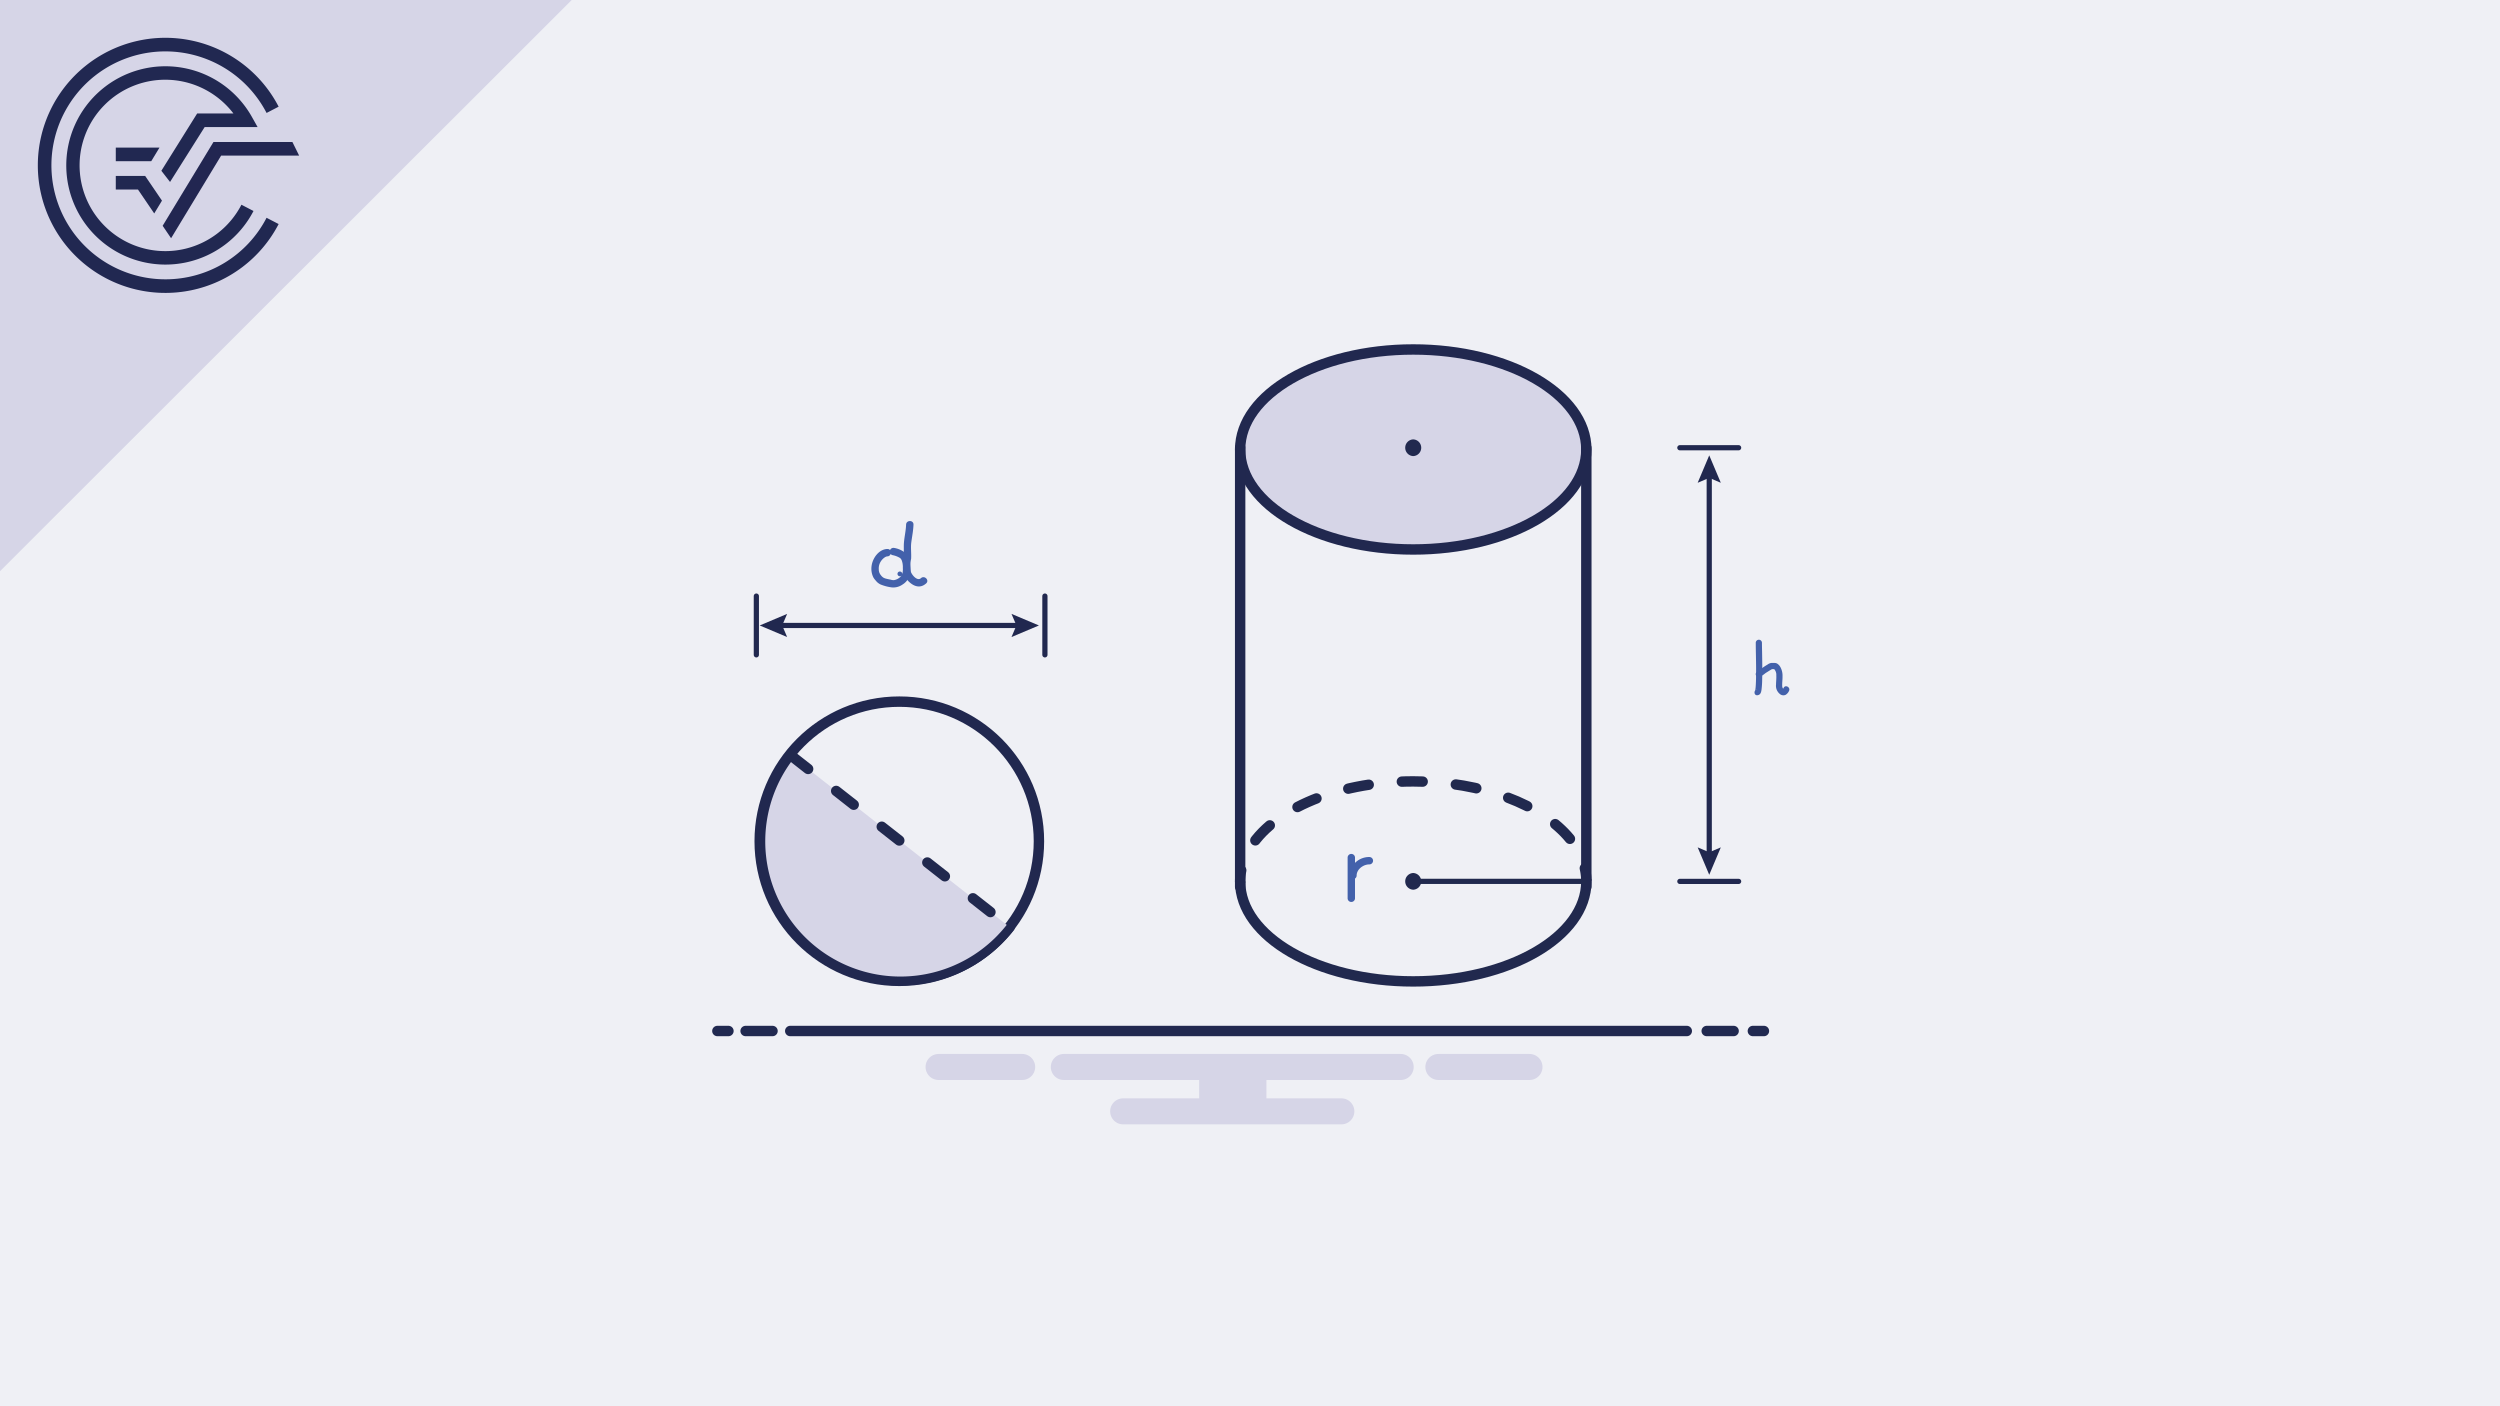
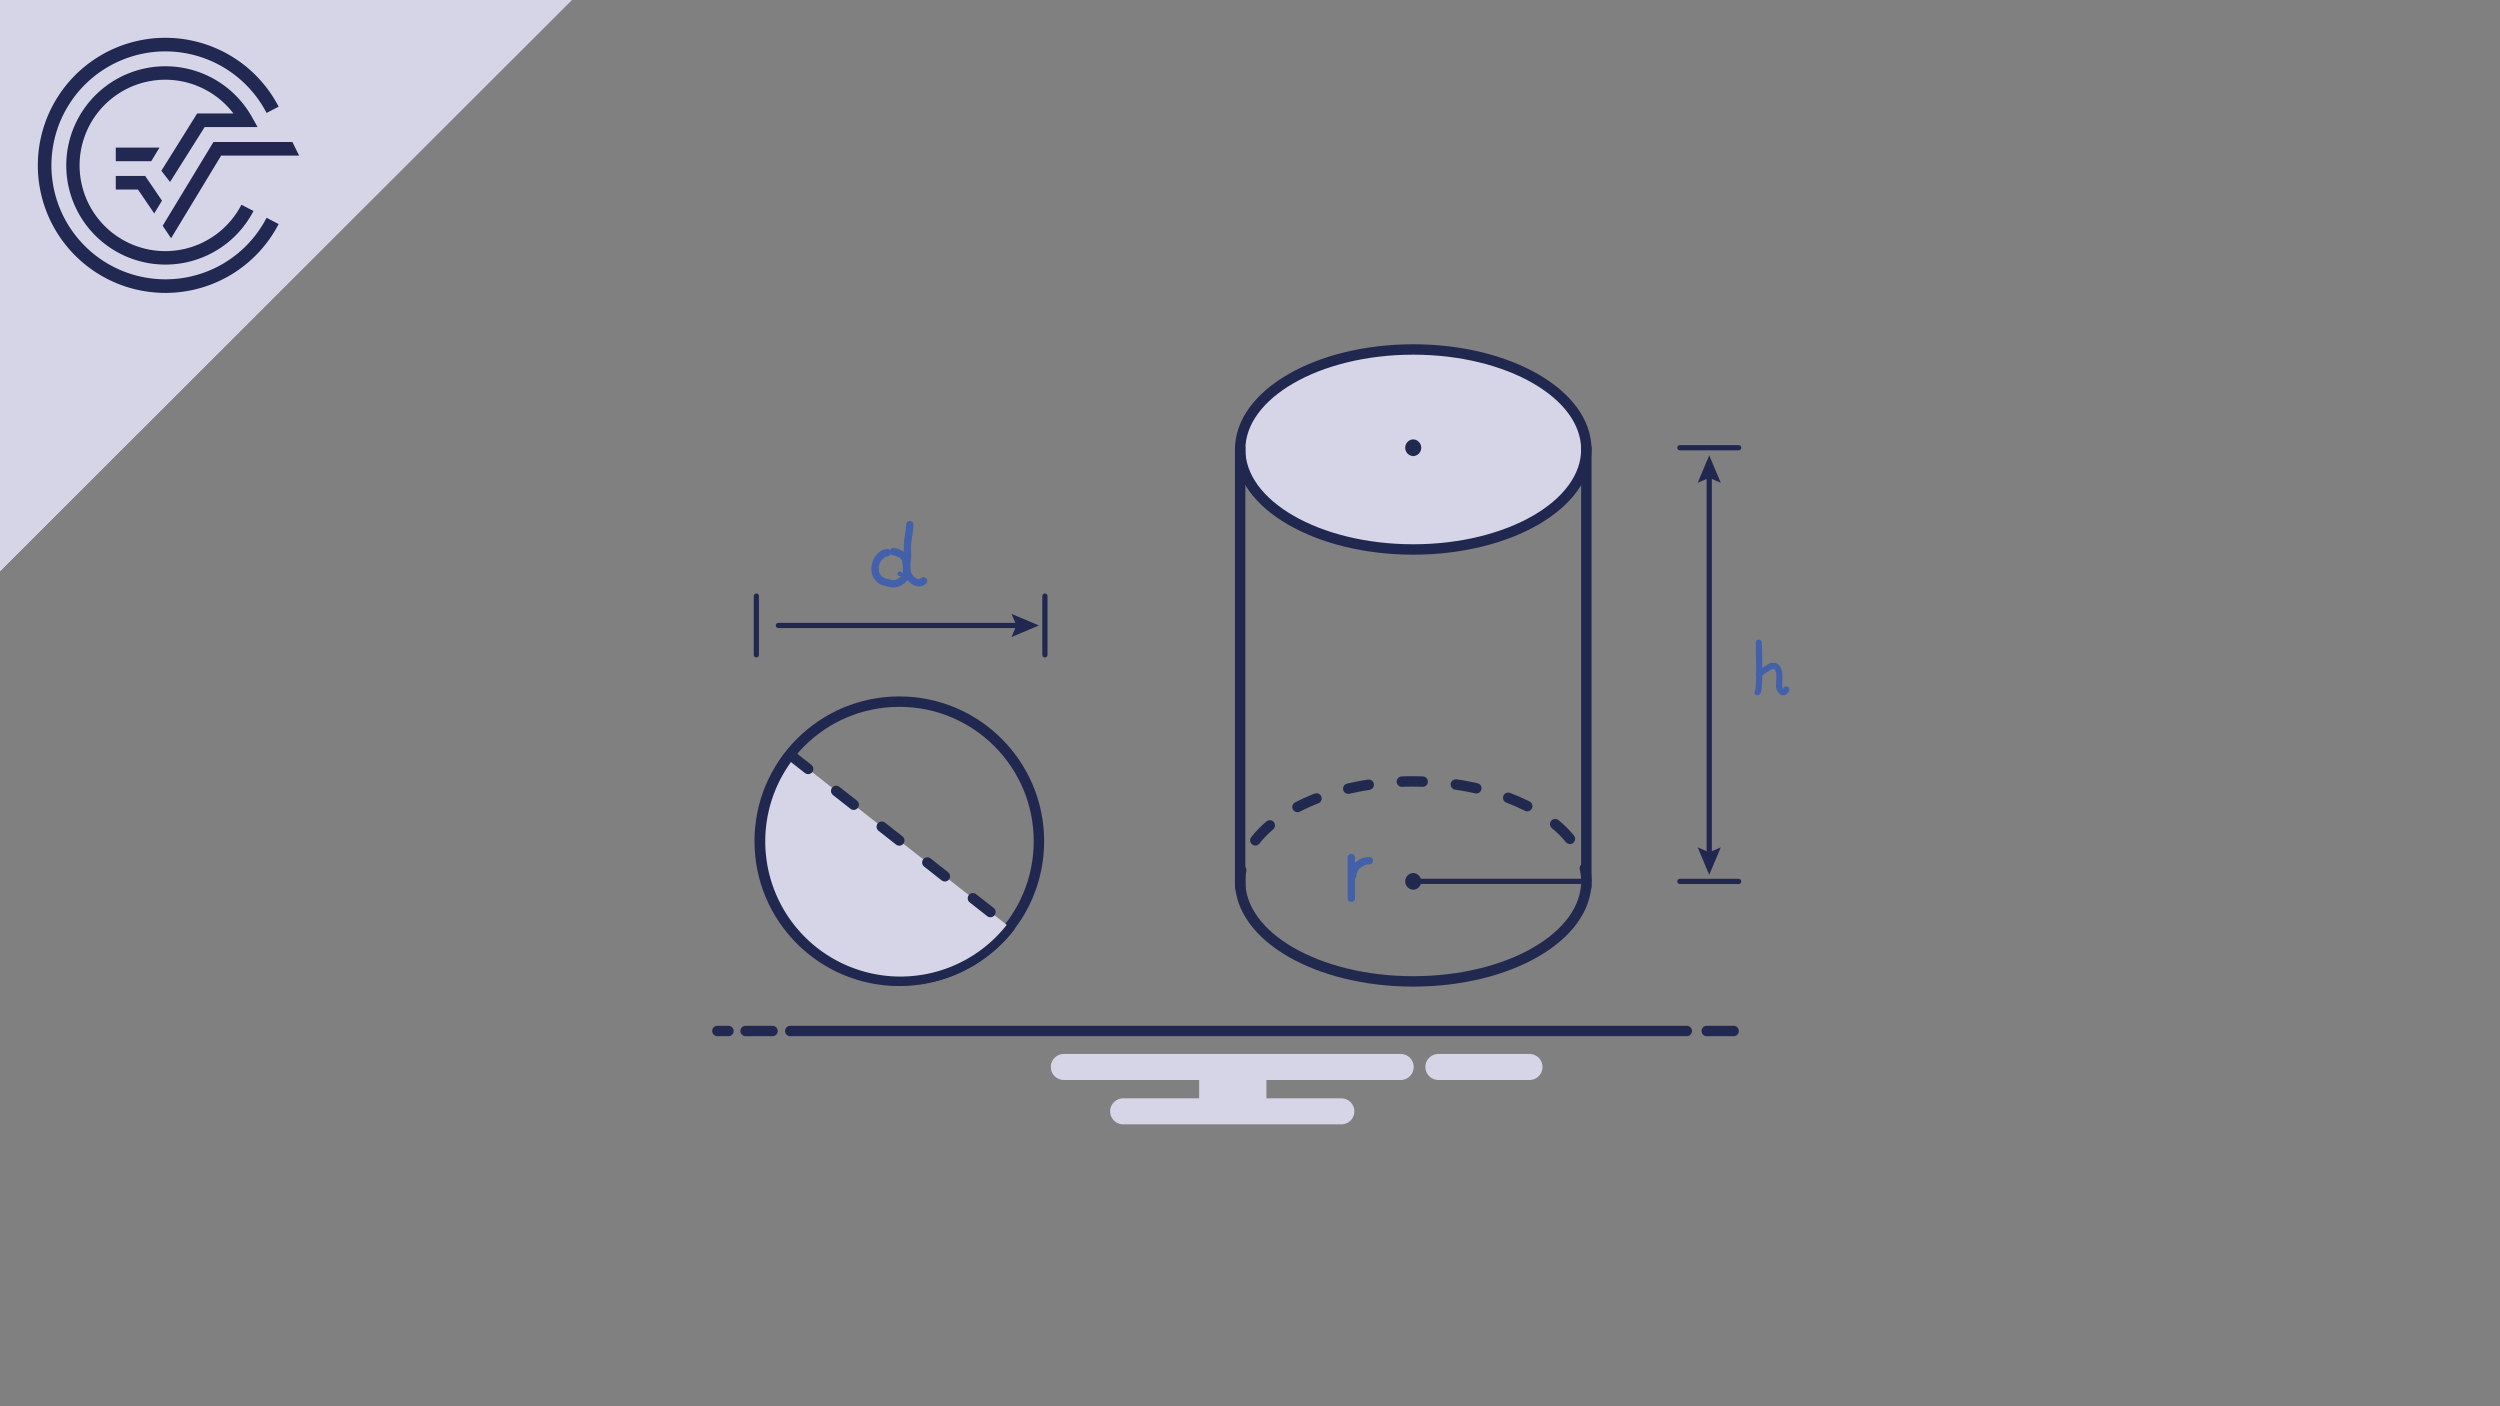
<svg xmlns="http://www.w3.org/2000/svg" viewBox="0 0 480 270">
  <rect x="0" y="0" width="480" height="270" fill="#808080" stroke="none" />
  <defs>
    <style>.cls-1{fill:#e3dadb;}.cls-2{fill:#212851;}.cls-3{fill:#222651;}.cls-4{fill:#eff0f5;}.cls-12,.cls-15,.cls-5{fill:#d6d5e7;}.cls-10,.cls-11,.cls-13,.cls-16,.cls-17,.cls-18,.cls-19,.cls-6,.cls-9{fill:none;}.cls-12,.cls-13,.cls-15,.cls-6{stroke:#21284f;}.cls-10,.cls-11,.cls-12,.cls-13,.cls-15,.cls-17,.cls-18,.cls-19,.cls-6{stroke-linecap:round;}.cls-12,.cls-13,.cls-15,.cls-16,.cls-18,.cls-6,.cls-9{stroke-miterlimit:10;}.cls-7{fill:#21284f;}.cls-8{fill:#4361ab;}.cls-10,.cls-11,.cls-16,.cls-17,.cls-9{stroke:#21294e;}.cls-10,.cls-11,.cls-12,.cls-13,.cls-17,.cls-19,.cls-9{stroke-width:2px;}.cls-10,.cls-11,.cls-17{stroke-linejoin:bevel;}.cls-11{stroke-dasharray:3.997 6.396;}.cls-14{fill:#21294e;}.cls-15{stroke-width:1.712px;}.cls-17{stroke-dasharray:4.279 6.846;}.cls-18{stroke:#d6d5e7;stroke-width:5px;}.cls-19{stroke:#212950;stroke-linejoin:round;}</style>
  </defs>
  <title>Element 179Optimierungsproblem Aufgabe 1</title>
  <g id="Ebene_2" data-name="Ebene 2">
    <g id="Ebene_1-2" data-name="Ebene 1">
      <polygon class="cls-1" points="109.771 0 0 0 0 109.672 109.771 0" />
      <path class="cls-2" d="M31.749,53.629A21.88,21.88,0,1,1,51.182,21.687l2.316-1.206a24.491,24.491,0,1,0,0,22.536L51.18,41.815A21.823,21.823,0,0,1,31.749,53.629" />
      <polygon class="cls-3" points="31.227 43.353 32.85 45.739 42.459 29.873 57.433 29.873 56.142 27.262 40.987 27.262 31.227 43.353" />
      <polygon class="cls-2" points="22.231 36.392 26.492 36.392 29.612 40.98 31.099 38.524 27.874 33.782 22.231 33.782 22.231 36.392" />
      <path class="cls-2" d="M39.299,24.391H49.457L48.366,22.448a19.038,19.038,0,1,0,.305,18.062l-2.317-1.202a16.453,16.453,0,1,1-1.541-17.528h-6.954L30.981,32.788,32.649,34.937Z" />
      <polygon class="cls-2" points="30.62 28.342 22.231 28.342 22.231 30.952 29.039 30.952 30.62 28.342" />
-       <rect class="cls-4" width="480" height="270" />
      <polygon class="cls-5" points="109.771 0 0 0 0 109.672 109.771 0" />
      <path class="cls-2" d="M31.749,53.629A21.88,21.88,0,1,1,51.182,21.687l2.316-1.206a24.491,24.491,0,1,0,0,22.536L51.18,41.815A21.823,21.823,0,0,1,31.749,53.629" />
      <polygon class="cls-3" points="31.227 43.353 32.85 45.739 42.459 29.873 57.433 29.873 56.142 27.262 40.987 27.262 31.227 43.353" />
      <polygon class="cls-2" points="22.231 36.392 26.492 36.392 29.612 40.98 31.099 38.524 27.874 33.782 22.231 33.782 22.231 36.392" />
      <path class="cls-2" d="M39.299,24.391H49.457L48.366,22.448a19.038,19.038,0,1,0,.305,18.062l-2.317-1.202a16.453,16.453,0,1,1-1.541-17.528h-6.954L30.981,32.788,32.649,34.937Z" />
      <polygon class="cls-2" points="30.62 28.342 22.231 28.342 22.231 30.952 29.039 30.952 30.62 28.342" />
      <line class="cls-6" x1="149.443" y1="120.089" x2="195.893" y2="120.089" />
-       <polygon class="cls-7" points="151.128 122.311 150.184 120.089 151.128 117.867 145.861 120.089 151.128 122.311" />
      <polygon class="cls-7" points="194.208 122.311 195.152 120.089 194.208 117.867 199.475 120.089 194.208 122.311" />
      <path class="cls-8" d="M337.106,123.396c.002,1.645.061,3.29.065,4.935.002.973-.001,1.947-.047,2.919-.016.337-.034.676-.077,1.011.015-.113-.04.18-.048.242-.021.154-.057.009.013-.001a.329.329,0,0,1-.021.039.512.512,0,0,1,.444-.243c-.749.09-.758,1.278,0,1.187.596-.072.713-.586.781-1.091a18.289,18.289,0,0,0,.124-1.998c.041-1.725.012-3.451-.018-5.176-.011-.608-.028-1.216-.029-1.824a.594.594,0,0,0-1.187,0Z" />
      <path class="cls-8" d="M338.119,129.882a3.235,3.235,0,0,1,.442-.326c.195-.13.377-.3.573-.419.407-.248.813-.526,1.239-.745l-.3.081h.791l-.3-.081a1.585,1.585,0,0,1,.487,1.265c.031.606-.046,1.202-.055,1.806a2.024,2.024,0,0,0,.824,1.849,1.012,1.012,0,0,0,1.024.091,1.61,1.61,0,0,0,.642-.741c.348-.678-.676-1.28-1.025-.599-.035.068-.071.134-.109.2-.01.017-.083.089-.079.106.011.042-.041-.003.016-.012.027-.004.054-.024.082-.03.102-.022.112.036.048-.039a.78.78,0,0,1-.232-.562c-.034-.632.075-1.264.057-1.898a3.364,3.364,0,0,0-.507-1.908,2.048,2.048,0,0,0-.336-.373,1.012,1.012,0,0,0-.736-.261c-.196,0-.397-.013-.593,0a1.628,1.628,0,0,0-.71.314,12.022,12.022,0,0,0-1.132.744c-.307.246-.663.424-.951.698-.555.527.285,1.365.839.839Z" />
      <path class="cls-9" d="M238.109,169.229c0,10.613,14.864,19.2,33.233,19.2s33.233-8.588,33.233-19.2" />
      <path class="cls-10" d="M304.567,168.825a11.407,11.407,0,0,0-.276-2.117" />
      <path class="cls-11" d="M301.425,161.052c-5.311-6.518-16.777-11.023-30.083-11.023-15.278,0-28.132,5.941-32.024,14.047" />
      <path class="cls-10" d="M238.31,167.104a11.347,11.347,0,0,0-.201,2.125" />
      <path class="cls-9" d="M304.574,169.229q0-.202-.007-.404" />
      <ellipse class="cls-12" cx="271.342" cy="86.299" rx="33.233" ry="19.2" />
      <line class="cls-13" x1="238.109" y1="170.277" x2="238.109" y2="85.966" />
      <line class="cls-13" x1="304.574" y1="170.277" x2="304.574" y2="85.966" />
      <path class="cls-14" d="M271.338,87.571a1.606,1.606,0,0,0,0-3.209,1.606,1.606,0,0,0,0,3.209Z" />
      <line class="cls-6" x1="322.532" y1="169.229" x2="333.816" y2="169.229" />
      <line class="cls-6" x1="200.623" y1="125.731" x2="200.623" y2="114.447" />
      <line class="cls-6" x1="145.218" y1="125.731" x2="145.218" y2="114.447" />
      <line class="cls-6" x1="322.532" y1="85.966" x2="333.816" y2="85.966" />
      <line class="cls-6" x1="328.174" y1="91.009" x2="328.174" y2="164.38" />
      <polygon class="cls-7" points="325.952 92.694 328.174 91.75 330.396 92.694 328.174 87.427 325.952 92.694" />
      <polygon class="cls-7" points="325.952 162.694 328.174 163.638 330.396 162.694 328.174 167.962 325.952 162.694" />
      <circle class="cls-13" cx="172.668" cy="161.519" r="26.807" />
      <path class="cls-15" d="M193.968,178.1a26.807,26.807,0,0,1-42.172-33.107" />
      <path class="cls-8" d="M173.97,100.726c-.043,1.385-.44,2.746-.44,4.134,0,.676.01,1.353,0,2.029-.009.585-.102,1.16-.146,1.743a3.668,3.668,0,0,0,1.184,3.104c.985.916,2.176,1.252,3.254.276.678-.614-.327-1.614-1.003-1.003-.685.62-1.68-.554-1.914-1.171a6.257,6.257,0,0,1,.03-2.555c.064-1.048-.101-2.132.036-3.173.147-1.118.383-2.254.418-3.383.028-.913-1.39-.912-1.418,0Z" />
      <path class="cls-8" d="M170.369,105.402c-1.64.058-2.839,1.773-3.026,3.27a3.79,3.79,0,0,0,.303,2.109,2.354,2.354,0,0,0,.302.463c.131.162.153.176.298.35a2.436,2.436,0,0,0,.844.633,8.555,8.555,0,0,0,1.933.527,3.051,3.051,0,0,0,2.257-.52,3.006,3.006,0,0,0,1.344-1.731,6.22,6.22,0,0,0,.129-2.017,3.764,3.764,0,0,0-.773-2.186,4.565,4.565,0,0,0-2.278-1.092.71.71,0,0,0-.377,1.368,4.329,4.329,0,0,1,1.501.574c-.039-.03.172.184.135.134a1.767,1.767,0,0,1,.151.263c.056.113-.053-.156.023.053q.025.068.047.138a3.931,3.931,0,0,1,.111.45,6.069,6.069,0,0,1,.041,1.501c-.002.024-.023.189-.008.082-.007.049-.015.098-.024.147-.021.114-.046.228-.078.34-.011.04-.023.083-.038.122a.456.456,0,1,0-.041.07,2.155,2.155,0,0,1-.234.267,2.22,2.22,0,0,1-1.289.669,1.778,1.778,0,0,1-.604-.089c-.26-.057-.524-.101-.782-.166a2.447,2.447,0,0,1-.571-.197,1.779,1.779,0,0,1-.543-.505,1.718,1.718,0,0,1-.395-1.098,2.491,2.491,0,0,1,.369-1.509,2.75,2.75,0,0,1,.652-.719,1.859,1.859,0,0,1,.38-.226,1.35,1.35,0,0,1,.24-.054c.91-.032.914-1.451,0-1.418Z" />
      <line class="cls-16" x1="271.338" y1="169.221" x2="304.574" y2="169.221" />
      <path class="cls-8" d="M258.743,164.625V172.505a.71.71,0,0,0,1.418,0v-7.88a.71.71,0,0,0-1.418,0Z" />
      <path class="cls-8" d="M260.475,168.092c0-.051.002-.102.005-.154.002-.027.025-.184.002-.057-.023.132.011-.053.015-.076q.013-.063.029-.125c.022-.083.049-.163.078-.244.048-.137-.065.133-.006.012.019-.038.036-.077.056-.115a2.755,2.755,0,0,1,.139-.241c.027-.042.057-.083.085-.124.076-.111-.099.118-.005.007a3.458,3.458,0,0,1,.38-.39c.033-.029.068-.056.101-.084q.062-.05-.056.044.035-.026.071-.052.108-.077.222-.145.114-.068.233-.128c.04-.02.08-.038.12-.057.128-.062-.152.059.015-.005a3.348,3.348,0,0,1,.532-.155c.043-.009.087-.016.131-.024.149-.026-.153.013-.013.002.103-.008.205-.015.309-.016a.709.709,0,1,0,0-1.418,3.831,3.831,0,0,0-3.862,3.546.709.709,0,0,0,1.418,0Z" />
      <path class="cls-14" d="M271.338,170.826a1.606,1.606,0,0,0,0-3.209,1.606,1.606,0,0,0,0,3.209Z" />
      <line class="cls-17" x1="151.796" y1="144.993" x2="193.968" y2="178.1" />
      <line class="cls-13" x1="151.724" y1="197.953" x2="323.862" y2="197.953" />
-       <line class="cls-18" x1="180.208" y1="204.859" x2="196.253" y2="204.859" />
      <line class="cls-18" x1="204.254" y1="204.859" x2="268.93" y2="204.859" />
      <line class="cls-18" x1="276.17" y1="204.859" x2="293.662" y2="204.859" />
      <line class="cls-18" x1="215.647" y1="213.378" x2="257.538" y2="213.378" />
      <rect class="cls-5" x="230.24" y="204.859" width="12.913" height="8.519" />
      <line class="cls-19" x1="143.156" y1="197.953" x2="148.323" y2="197.953" />
      <line class="cls-19" x1="327.688" y1="197.953" x2="332.855" y2="197.953" />
      <line class="cls-19" x1="137.737" y1="197.953" x2="139.861" y2="197.953" />
-       <line class="cls-19" x1="336.55" y1="197.953" x2="338.674" y2="197.953" />
    </g>
  </g>
</svg>